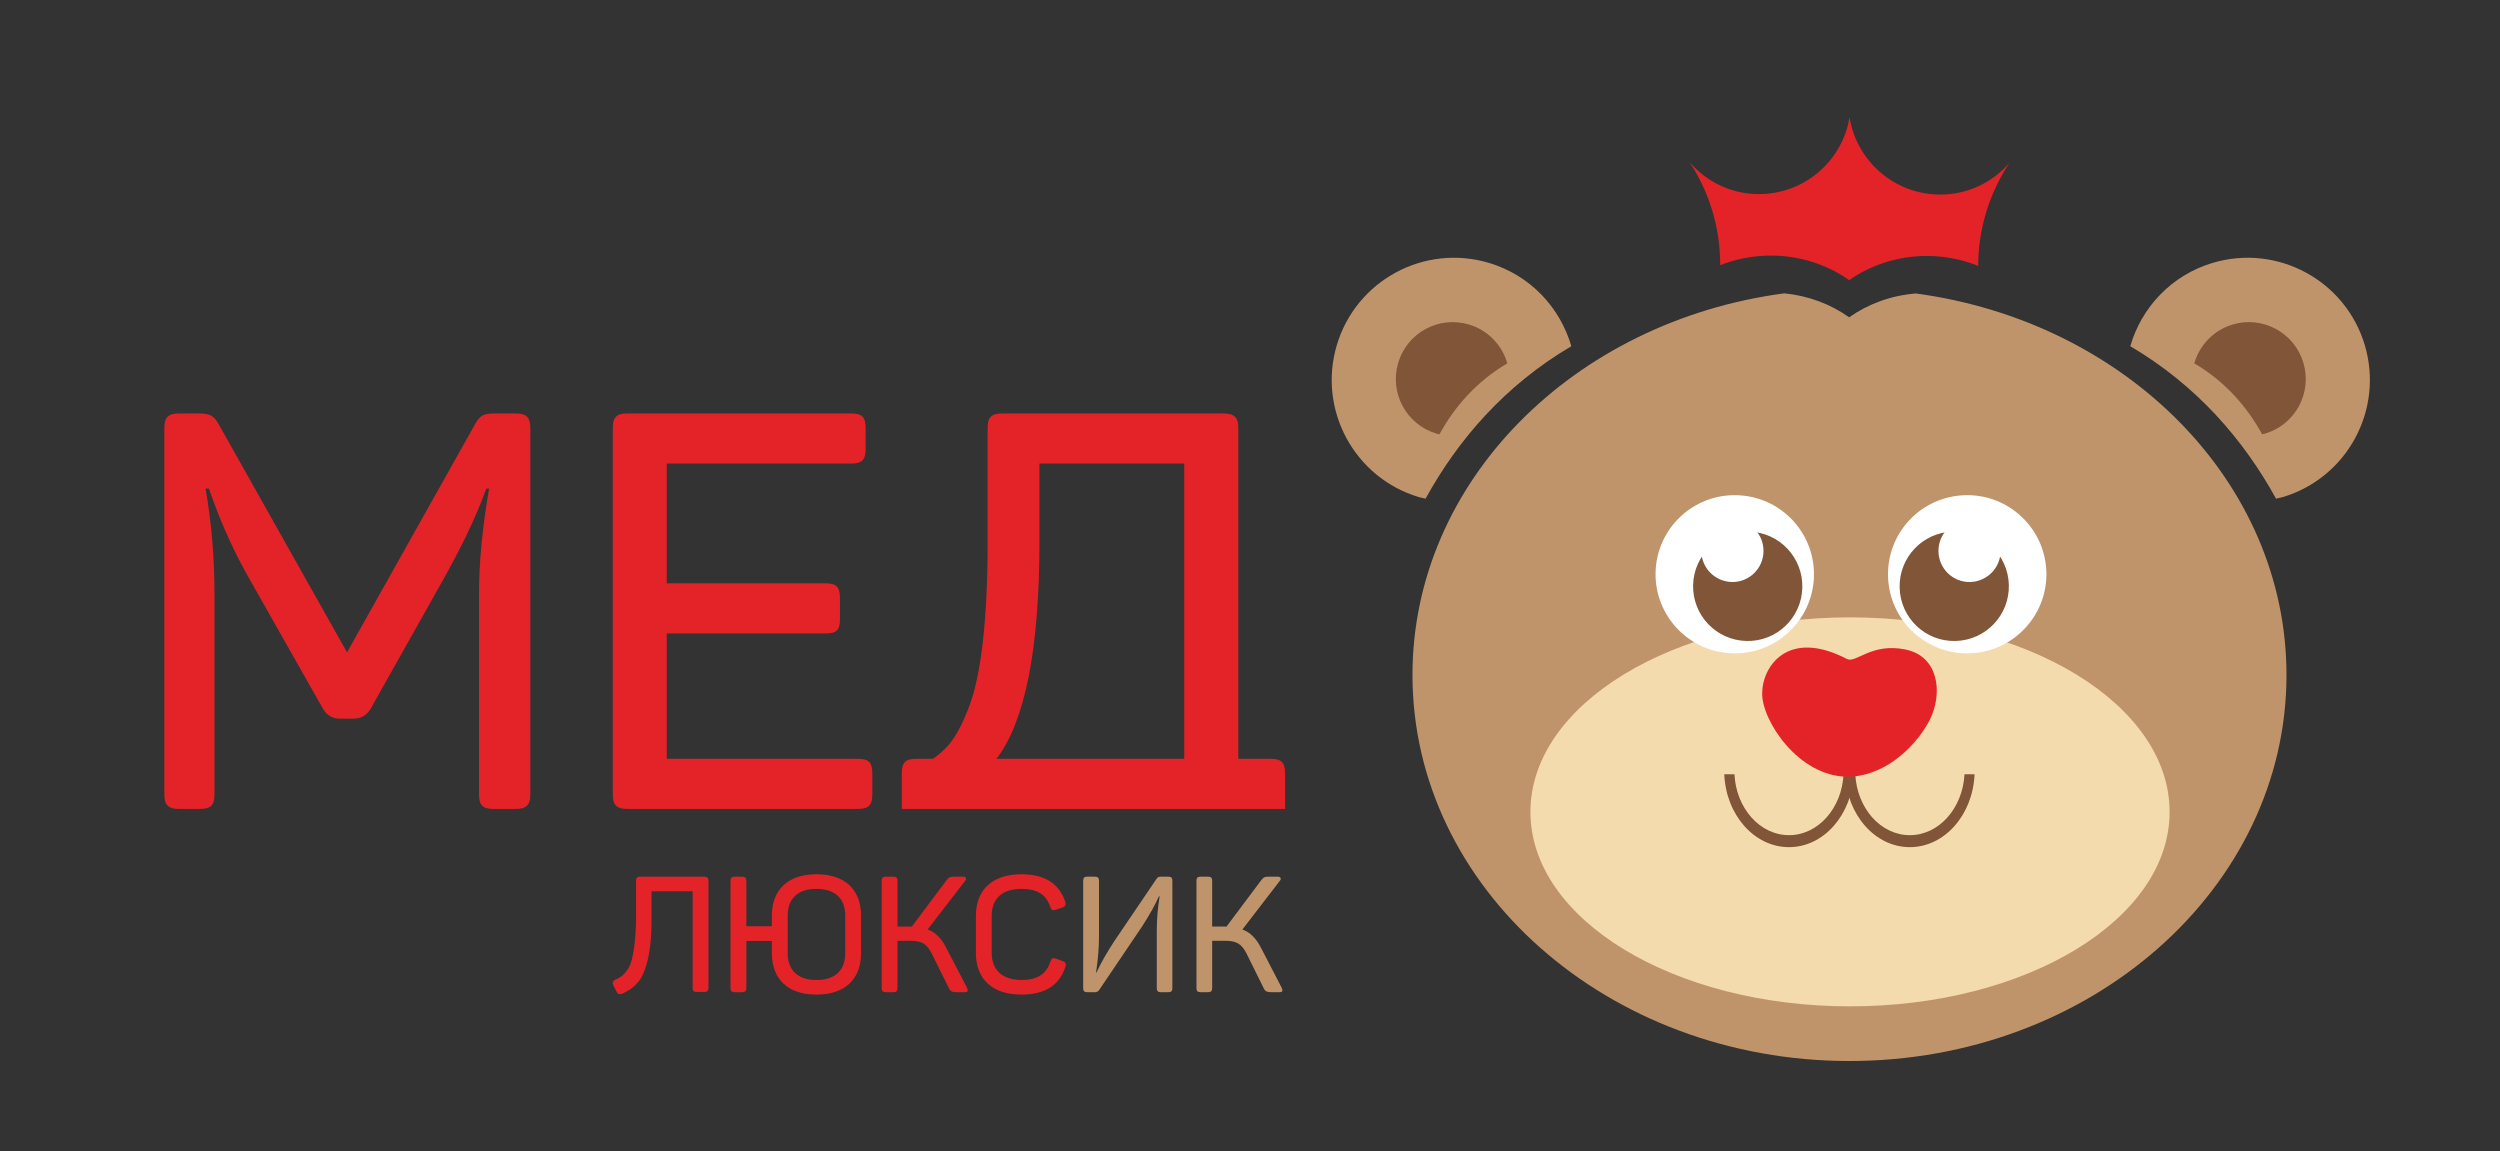
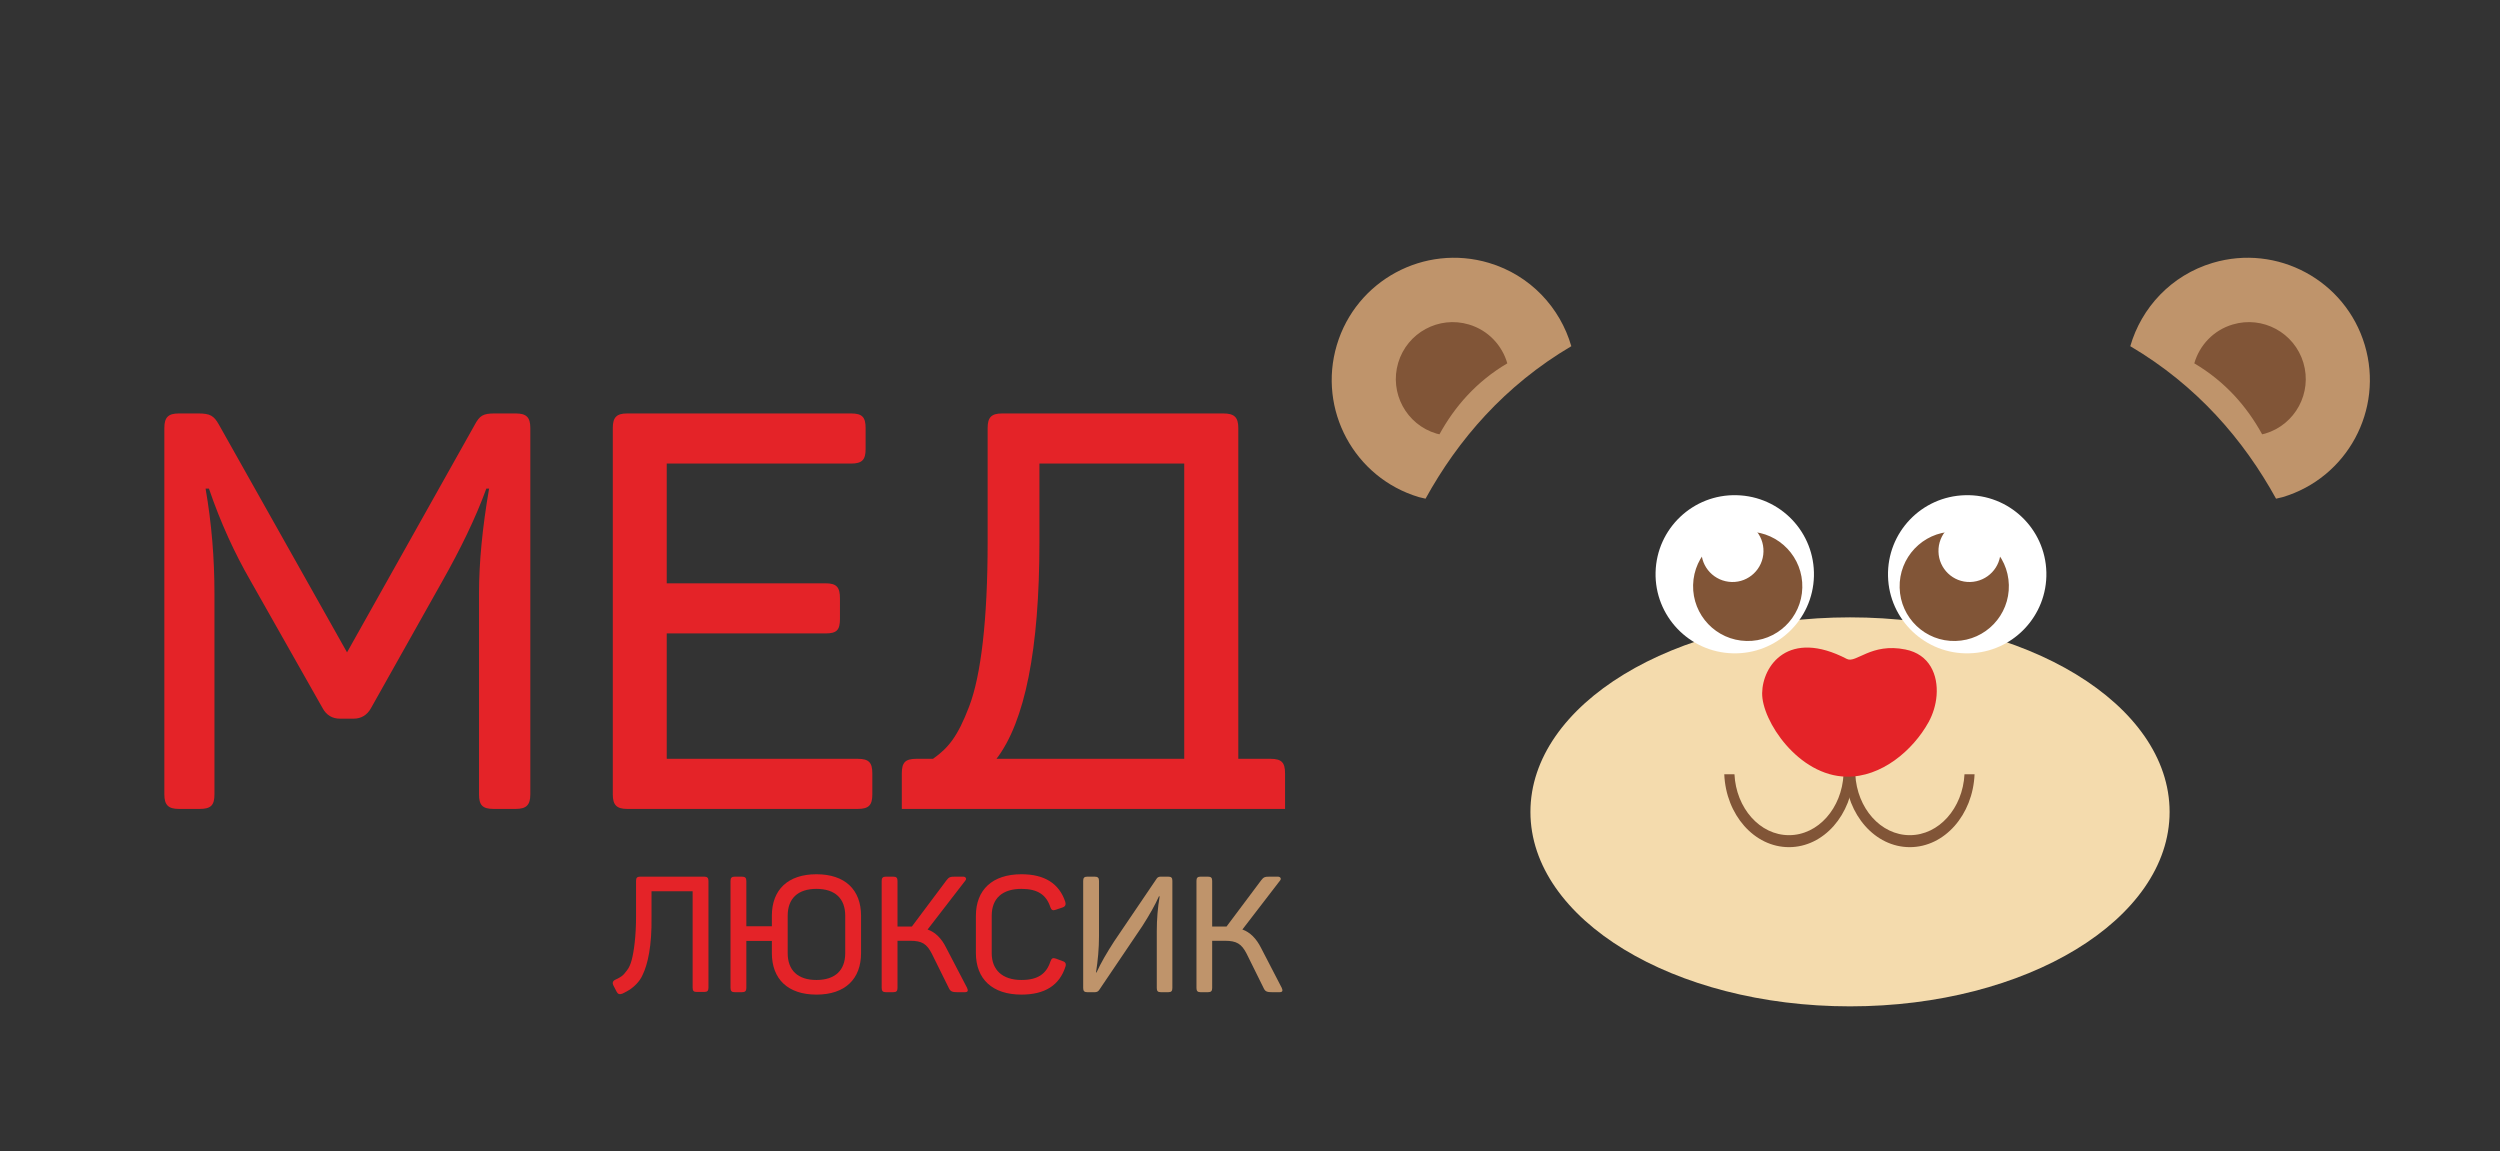
<svg xmlns="http://www.w3.org/2000/svg" width="278" height="128" version="1.1" xml:space="preserve">
  <rect width="100%" height="100%" fill="#333333" stroke="none" />
  <g class="layer">
    <g id="g10" transform="matrix(1.333 0 0 -1.333 0 755.905)">
      <g id="g372">
        <path d="m98.79,503.77l-15.66,0c2.37,3.11 3.58,9.11 3.58,18.08l0,6.55l12.08,0l0,-24.63zm8.41,-1.21c0,0.89 -0.28,1.21 -1.21,1.21l-2.69,0l0,27.6c0,0.89 -0.33,1.21 -1.25,1.21l-18.45,0c-0.89,0 -1.21,-0.32 -1.21,-1.21l0,-9.52c0,-6.51 -0.56,-11.15 -1.54,-13.71c-0.97,-2.55 -1.76,-3.48 -3.02,-4.37l-1.39,0c-0.93,0 -1.21,-0.32 -1.21,-1.21l0,-2.97l31.97,0l0,2.97z" fill="#e42328" fill-rule="nonzero" id="path374" />
        <path d="m43.03,532.58l-1.77,0c-0.97,0 -1.25,-0.18 -1.67,-0.97l-10.64,-18.96l-10.69,19c-0.42,0.75 -0.74,0.93 -1.72,0.93l-1.62,0c-0.88,0 -1.21,-0.32 -1.21,-1.21l0,-30.57c0,-0.88 0.33,-1.21 1.21,-1.21l1.76,0c0.93,0 1.21,0.33 1.21,1.21l0,16.77c0,2.88 -0.23,5.81 -0.74,8.74l0.28,0c0.97,-2.84 2.14,-5.39 3.48,-7.71l6,-10.6c0.32,-0.6 0.83,-0.88 1.44,-0.88l1.16,0c0.6,0 1.11,0.28 1.44,0.88l5.9,10.5c1.58,2.79 2.84,5.39 3.72,7.81l0.23,0c-0.56,-3.25 -0.84,-6.18 -0.84,-8.74l0,-16.77c0,-0.88 0.28,-1.21 1.21,-1.21l1.86,0c0.88,0 1.21,0.33 1.21,1.21l0,30.57c0,0.89 -0.33,1.21 -1.21,1.21z" fill="#e42328" fill-rule="nonzero" id="path376" />
        <path d="m52.32,499.59l19.24,0c0.93,0 1.21,0.33 1.21,1.21l0,1.76c0,0.89 -0.28,1.21 -1.21,1.21l-15.94,0l0,10.46l13.25,0c0.93,0 1.2,0.28 1.2,1.21l0,1.71c0,0.93 -0.27,1.26 -1.2,1.26l-13.25,0l0,9.99l15.39,0c0.92,0 1.2,0.33 1.2,1.21l0,1.76c0,0.89 -0.28,1.21 -1.2,1.21l-18.69,0c-0.88,0 -1.2,-0.32 -1.2,-1.21l0,-30.57c0,-0.88 0.32,-1.21 1.2,-1.21z" fill="#e42328" fill-rule="nonzero" id="path378" />
        <path d="m58.73,493.94c0.27,0 0.37,-0.1 0.37,-0.35l0,-8.92c0,-0.26 -0.1,-0.35 -0.37,-0.35l-0.6,0c-0.26,0 -0.35,0.09 -0.35,0.35l0,8.05l-3.43,0l0,-2.12c0.04,-2.48 -0.33,-4.01 -0.74,-4.85c-0.25,-0.59 -0.74,-1 -1.05,-1.22c-0.17,-0.11 -0.39,-0.23 -0.64,-0.35c-0.23,-0.09 -0.38,-0.04 -0.48,0.16l-0.27,0.52c-0.11,0.23 -0.05,0.39 0.18,0.49c0.43,0.21 0.61,0.29 0.96,0.78c0.18,0.23 0.3,0.53 0.39,0.87c0.18,0.69 0.36,1.94 0.36,3.6l0,2.99c0,0.25 0.09,0.35 0.35,0.35l5.32,0z" fill="#e42328" fill-rule="nonzero" id="path380" />
        <path d="m70.51,490.68c0,1.43 -0.84,2.24 -2.4,2.24c-1.56,0 -2.4,-0.81 -2.4,-2.24l0,-3.12c0,-1.43 0.84,-2.24 2.4,-2.24c1.56,0 2.4,0.81 2.4,2.24l0,3.12zm-6.12,0c0,2.16 1.33,3.46 3.72,3.46c2.39,0 3.72,-1.3 3.72,-3.46l0,-3.12c0,-2.16 -1.33,-3.46 -3.72,-3.46c-2.39,0 -3.72,1.3 -3.72,3.46l0,1.02l-2.13,0l0,-3.93c0,-0.25 -0.1,-0.35 -0.37,-0.35l-0.59,0c-0.26,0 -0.36,0.1 -0.36,0.35l0,8.93c0,0.26 0.1,0.36 0.36,0.36l0.59,0c0.27,0 0.37,-0.1 0.37,-0.36l0,-3.78l2.13,0l0,0.88z" fill="#e42328" fill-rule="nonzero" id="path382" />
        <path d="m80.67,484.67c0.12,-0.25 0.07,-0.37 -0.19,-0.37l-0.6,0c-0.43,0 -0.58,0.06 -0.71,0.31l-1.44,2.91c-0.42,0.81 -0.81,1.07 -1.8,1.07l-1.06,0l0,-3.94c0,-0.25 -0.09,-0.35 -0.37,-0.35l-0.59,0c-0.26,0 -0.36,0.1 -0.36,0.35l0,8.94c0,0.25 0.1,0.35 0.36,0.35l0.59,0c0.28,0 0.37,-0.1 0.37,-0.35l0,-3.81l1.2,0l2.89,3.86c0.2,0.26 0.3,0.3 0.72,0.3l0.66,0c0.23,0 0.33,-0.18 0.18,-0.34l-3.14,-4.07c0.64,-0.22 1.17,-0.74 1.56,-1.54l1.73,-3.32z" fill="#e42328" fill-rule="nonzero" id="path384" />
        <path d="m81.41,490.67c0,2.17 1.37,3.47 3.8,3.47c1.93,0 3.15,-0.77 3.66,-2.31c0.06,-0.23 0,-0.38 -0.23,-0.46l-0.56,-0.19c-0.26,-0.09 -0.37,-0.04 -0.46,0.22c-0.34,1.03 -1.06,1.52 -2.41,1.52c-1.61,0 -2.48,-0.81 -2.48,-2.24l0,-3.12c0,-1.41 0.9,-2.24 2.48,-2.24c1.36,0 2.08,0.5 2.42,1.55c0.1,0.27 0.2,0.32 0.46,0.23l0.56,-0.21c0.23,-0.06 0.31,-0.23 0.23,-0.46c-0.5,-1.56 -1.72,-2.33 -3.67,-2.33c-2.43,0 -3.8,1.3 -3.8,3.47l0,3.1z" fill="#e42328" fill-rule="nonzero" id="path386" />
        <path d="m97.45,493.94c0.27,0 0.35,-0.1 0.35,-0.35l0,-8.94c0,-0.25 -0.08,-0.35 -0.35,-0.35l-0.6,0c-0.27,0 -0.35,0.1 -0.35,0.35l0,4.73c0,1.02 0.08,1.98 0.24,2.92l-0.06,0c-0.31,-0.7 -0.77,-1.52 -1.39,-2.49l-3.6,-5.33c-0.08,-0.12 -0.2,-0.18 -0.37,-0.18l-0.61,0c-0.26,0 -0.35,0.1 -0.35,0.35l0,8.94c0,0.25 0.09,0.35 0.35,0.35l0.6,0c0.27,0 0.37,-0.1 0.37,-0.35l0,-4.63c0,-0.98 -0.09,-1.99 -0.25,-3.02l0.04,0c0.37,0.81 0.87,1.67 1.48,2.61l3.53,5.21c0.07,0.12 0.19,0.18 0.35,0.18l0.62,0z" fill="#bf946b" fill-rule="nonzero" id="path388" />
        <path d="m106.92,484.67c0.12,-0.25 0.07,-0.37 -0.19,-0.37l-0.6,0c-0.43,0 -0.58,0.06 -0.7,0.31l-1.44,2.91c-0.42,0.81 -0.82,1.07 -1.81,1.07l-1.06,0l0,-3.94c0,-0.25 -0.09,-0.35 -0.36,-0.35l-0.6,0c-0.26,0 -0.35,0.1 -0.35,0.35l0,8.94c0,0.25 0.09,0.35 0.35,0.35l0.6,0c0.27,0 0.36,-0.1 0.36,-0.35l0,-3.81l1.2,0l2.89,3.86c0.2,0.26 0.3,0.3 0.72,0.3l0.66,0c0.23,0 0.33,-0.18 0.18,-0.34l-3.13,-4.07c0.63,-0.22 1.16,-0.74 1.56,-1.54l1.72,-3.32z" fill="#bf946b" fill-rule="nonzero" id="path390" />
-         <path d="m147.76,545.75c2.44,-0.01 4.69,-0.77 6.5,-2.05c1.81,1.27 4.06,2.02 6.51,2.02c1.51,-0.01 2.95,-0.3 4.25,-0.83l0,0c0.01,3.17 0.97,6.12 2.6,8.58c-1.41,-1.62 -3.48,-2.64 -5.79,-2.63c-3.8,0.01 -6.95,2.8 -7.54,6.44c-0.6,-3.64 -3.76,-6.41 -7.57,-6.4c-2.3,0 -4.37,1.03 -5.77,2.66c1.62,-2.47 2.56,-5.42 2.55,-8.59c1.31,0.52 2.75,0.8 4.26,0.8z" fill="#e42328" fill-rule="nonzero" id="path392" />
-         <path d="m159.82,542.59c-2.08,-0.17 -3.99,-0.88 -5.56,-1.99c-1.53,1.09 -3.39,1.8 -5.41,2c-17.56,-2.32 -31.02,-15.69 -31.02,-31.84c0,-17.78 16.32,-32.2 36.45,-32.2c20.14,0 36.46,14.42 36.46,32.2c0,16.12 -13.41,29.47 -30.92,31.83" fill="#bf946b" fill-rule="nonzero" id="path394" />
        <path d="m180.99,499.34c0,-8.96 -11.93,-16.22 -26.66,-16.22c-14.73,0 -26.66,7.26 -26.66,16.22c0,8.97 11.93,16.23 26.66,16.23c14.73,0 26.66,-7.26 26.66,-16.23" fill="#f4dbad" fill-rule="nonzero" id="path396" />
        <path d="m157.5,519c0.09,-3.64 3.12,-6.53 6.77,-6.43c3.64,0.09 6.53,3.12 6.44,6.76c-0.09,3.65 -3.13,6.53 -6.77,6.43c-3.65,-0.09 -6.53,-3.11 -6.44,-6.76" fill="#ffffff" fill-rule="nonzero" id="path398" />
        <path d="m158.47,518.04c0.06,-2.51 2.15,-4.51 4.66,-4.44c2.52,0.06 4.51,2.15 4.45,4.67c-0.06,2.52 -2.15,4.51 -4.68,4.45c-2.51,-0.06 -4.5,-2.16 -4.43,-4.68" fill="#815537" fill-rule="nonzero" id="path400" />
        <path d="m153.79,502.48c-0.14,-2.83 -2.12,-5.08 -4.55,-5.08c-2.43,0 -4.41,2.25 -4.55,5.08l-0.85,0c0.14,-3.38 2.5,-6.08 5.4,-6.08c2.9,0 5.25,2.7 5.4,6.08l-0.85,0z" fill="#815537" fill-rule="nonzero" id="path402" />
        <path d="m163.88,502.48c-0.15,-2.83 -2.13,-5.08 -4.56,-5.08c-2.43,0 -4.41,2.25 -4.55,5.08l-0.85,0c0.15,-3.38 2.5,-6.08 5.4,-6.08c2.9,0 5.26,2.7 5.4,6.08l-0.84,0z" fill="#815537" fill-rule="nonzero" id="path404" />
        <path d="m161.55,509.04c-0.06,-0.77 -0.3,-1.54 -0.66,-2.2c-1.32,-2.39 -3.96,-4.61 -6.84,-4.56c-4.03,0.05 -7.09,4.68 -7.05,6.97c0.03,2.29 2.19,5.39 7.07,2.85c0.76,-0.39 2.02,1.37 4.88,0.79c2.02,-0.4 2.74,-2.12 2.6,-3.85" fill="#e42328" fill-rule="nonzero" id="path406" />
        <path d="m161.71,521.05c0.03,-1.43 1.22,-2.57 2.65,-2.53c1.44,0.04 2.57,1.23 2.53,2.66c-0.03,1.43 -1.22,2.57 -2.66,2.53c-1.43,-0.03 -2.56,-1.23 -2.52,-2.66" fill="#ffffff" fill-rule="nonzero" id="path408" />
        <path d="m151.32,519c-0.09,-3.64 -3.12,-6.53 -6.77,-6.43c-3.64,0.09 -6.53,3.12 -6.44,6.76c0.09,3.65 3.13,6.53 6.77,6.43c3.65,-0.09 6.53,-3.11 6.44,-6.76" fill="#ffffff" fill-rule="nonzero" id="path410" />
        <path d="m150.35,518.04c-0.06,-2.51 -2.15,-4.51 -4.66,-4.44c-2.52,0.06 -4.51,2.15 -4.45,4.67c0.06,2.52 2.16,4.51 4.68,4.45c2.51,-0.06 4.5,-2.16 4.43,-4.68" fill="#815537" fill-rule="nonzero" id="path412" />
        <path d="m147.11,521.05c-0.03,-1.43 -1.22,-2.57 -2.65,-2.53c-1.44,0.04 -2.57,1.23 -2.53,2.66c0.03,1.43 1.22,2.57 2.66,2.53c1.43,-0.03 2.56,-1.23 2.52,-2.66" fill="#ffffff" fill-rule="nonzero" id="path414" />
        <path d="m118.92,525.47c-0.18,0.04 -0.37,0.08 -0.55,0.13c-5.39,1.61 -8.46,7.29 -6.85,12.69c1.61,5.39 7.29,8.46 12.69,6.85c3.45,-1.03 5.94,-3.73 6.87,-6.95c-5.56,-3.28 -9.45,-7.8 -12.16,-12.72" fill="#bf946b" fill-rule="nonzero" id="path416" />
        <path d="m120.08,530.84c-0.08,0.02 -0.17,0.04 -0.25,0.06c-2.52,0.75 -3.94,3.4 -3.19,5.91c0.75,2.51 3.39,3.94 5.9,3.19c1.61,-0.48 2.77,-1.74 3.2,-3.24c-2.58,-1.52 -4.4,-3.62 -5.66,-5.92" fill="#815537" fill-rule="nonzero" id="path418" />
        <path d="m189.87,525.47c0.18,0.04 0.37,0.08 0.55,0.13c5.39,1.61 8.46,7.29 6.85,12.69c-1.61,5.39 -7.29,8.46 -12.69,6.85c-3.45,-1.03 -5.94,-3.73 -6.87,-6.95c5.56,-3.28 9.45,-7.8 12.16,-12.72" fill="#bf946b" fill-rule="nonzero" id="path420" />
        <path d="m188.71,530.84c0.08,0.02 0.17,0.04 0.25,0.06c2.52,0.75 3.94,3.4 3.19,5.91c-0.75,2.51 -3.39,3.94 -5.9,3.19c-1.61,-0.48 -2.77,-1.74 -3.2,-3.24c2.58,-1.52 4.4,-3.62 5.66,-5.92" fill="#815537" fill-rule="nonzero" id="path422" />
      </g>
    </g>
  </g>
</svg>